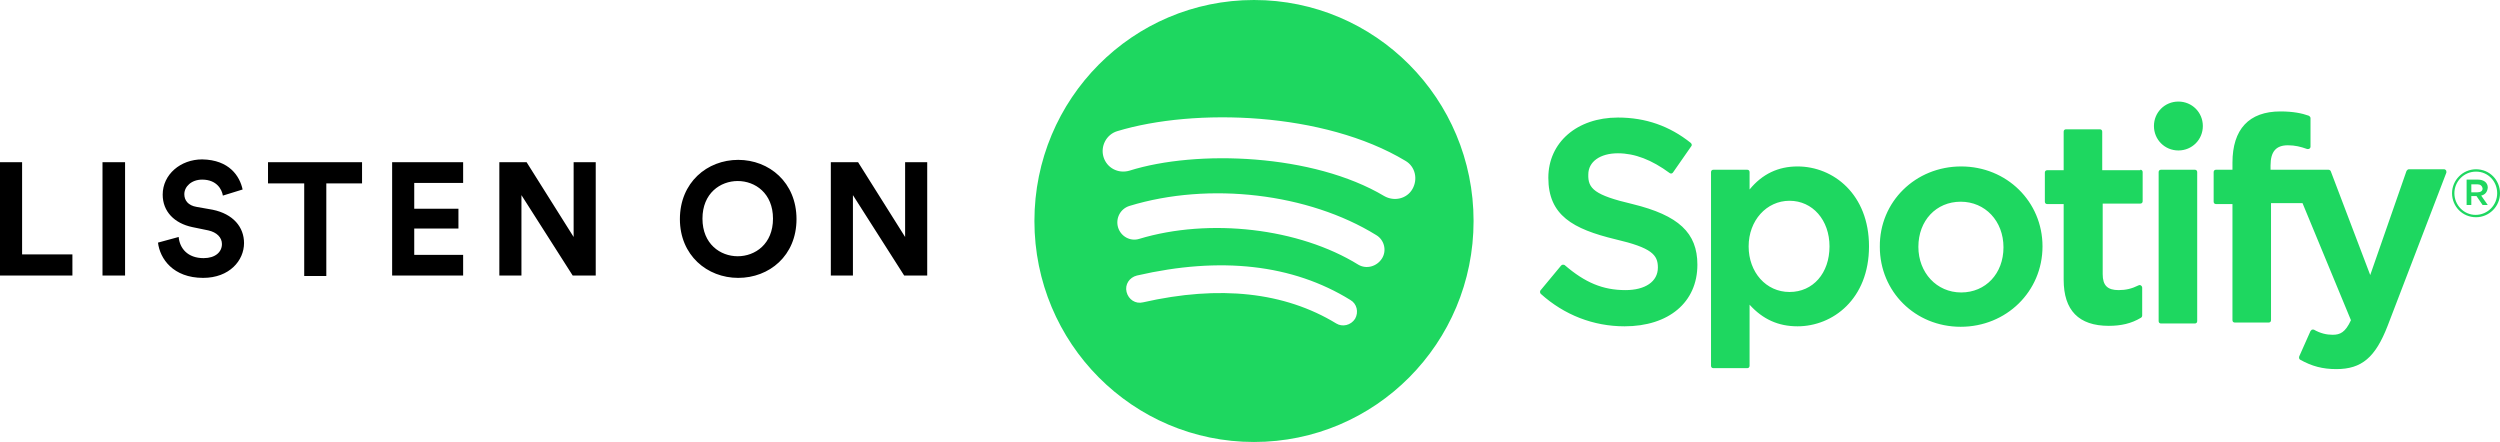
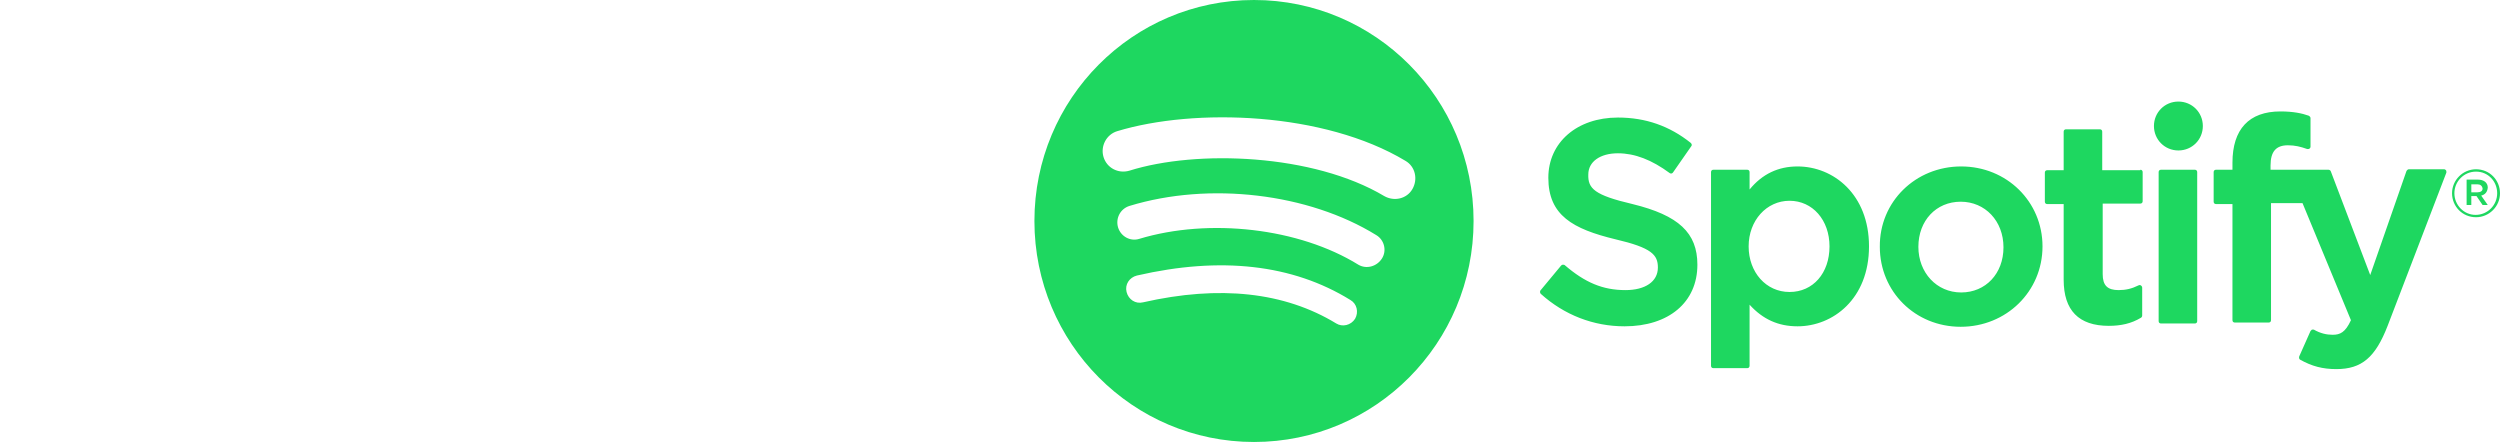
<svg xmlns="http://www.w3.org/2000/svg" version="1.1" id="Layer_1" x="0px" y="0px" viewBox="0 0 531.7 94" style="enable-background:new 0 0 531.7 94;" xml:space="preserve">
  <style type="text/css">
	.st0{fill-rule:evenodd;clip-rule:evenodd;fill:#1ED760;}
	.st1{fill-rule:evenodd;clip-rule:evenodd;}
</style>
  <title>spotify-podcast-badge-wht-grn-660x160</title>
  <desc>Created with Sketch.</desc>
  <g id="spotify-podcast-badge-wht-grn-660x160">
    <g id="Group-2-Copy-3">
      <path id="Combined-Shape" class="st0" d="M294.4,41.7c2.1,1.2,4.8,0.6,6-1.5c1.2-2.1,0.6-4.8-1.5-6c-17.3-10.4-44.8-11.3-61.3-6.3    c-2.3,0.7-3.6,3.2-2.9,5.5c0.7,2.3,3.1,3.6,5.5,2.9C254.5,31.8,279.3,32.7,294.4,41.7z M293.9,55c1.1-1.7,0.5-4-1.2-5    c-14.4-8.9-35.5-11.4-52.5-6.2c-1.9,0.6-3,2.6-2.4,4.6c0.6,1.9,2.6,3,4.5,2.4c14.9-4.5,34-2.3,46.6,5.5    C290.6,57.3,292.8,56.7,293.9,55z M288.2,67.8c0.8-1.4,0.4-3.2-1-4c-12.3-7.6-27.6-9.3-45.4-5.2c-1.6,0.4-2.6,1.9-2.2,3.5    c0.4,1.6,1.9,2.6,3.5,2.2c16.3-3.7,30.1-2.2,41.1,4.5C285.5,69.6,287.3,69.2,288.2,67.8z M266.7,0c25.8,0,46.7,21,46.7,47    c0,26-20.9,47-46.7,47C240.9,94,220,73,220,47C220,21,240.9,0,266.7,0z M347.2,43.4c9.8,2.4,13.8,6.1,13.8,12.9    c0,8-6.1,13.1-15.5,13.1c-6.6,0-12.8-2.4-17.8-6.9c-0.2-0.2-0.2-0.5-0.1-0.7l4.4-5.3c0.1-0.1,0.2-0.2,0.4-0.2c0.1,0,0.3,0,0.4,0.1    c4.3,3.7,8.1,5.3,12.9,5.3c4.2,0,6.9-1.8,6.9-4.8c0-2.7-1.3-4.2-9-6c-9.1-2.2-14.3-5.1-14.3-13.1c0-7.5,6.1-12.8,14.8-12.8    c5.9,0,11,1.8,15.5,5.4c0.2,0.2,0.3,0.5,0.1,0.7l-3.9,5.6c-0.1,0.1-0.2,0.2-0.3,0.2c-0.1,0-0.3,0-0.4-0.1c-3.8-2.8-7.4-4.2-11-4.2    c-3.8,0-6.3,1.8-6.3,4.5C337.7,40.1,339.1,41.5,347.2,43.4z M389.1,52.4c0-5.6-3.6-9.7-8.5-9.7c-4.9,0-8.7,4.2-8.7,9.7    c0,5.5,3.7,9.7,8.7,9.7C385.6,62.1,389.1,58.1,389.1,52.4z M382.3,35.4c7.6,0,15.2,5.9,15.2,17c0,11.2-7.7,17-15.2,17    c-4.1,0-7.4-1.5-10.2-4.6v13c0,0.3-0.2,0.5-0.5,0.5h-7.2c-0.3,0-0.5-0.2-0.5-0.5V36.6c0-0.3,0.2-0.5,0.5-0.5h7.2    c0.3,0,0.5,0.2,0.5,0.5v3.7C374.8,37,378.2,35.4,382.3,35.4z M417.1,62.2c5.2,0,9-4,9-9.6c0-5.6-3.9-9.7-9.1-9.7c-5.2,0-9,4-9,9.6    C408,58,411.9,62.2,417.1,62.2z M417.1,35.4c9.7,0,17.3,7.5,17.3,17c0,9.6-7.7,17.1-17.4,17.1c-9.7,0-17.2-7.5-17.2-17    C399.7,42.9,407.4,35.4,417.1,35.4z M455.2,36.1c0.3,0,0.5,0.2,0.5,0.5v6.2c0,0.3-0.2,0.5-0.5,0.5h-8v15c0,2.4,1,3.4,3.4,3.4    c1.5,0,2.8-0.3,4.2-1c0.2-0.1,0.4-0.1,0.5,0c0.2,0.1,0.3,0.3,0.3,0.5v5.9c0,0.2-0.1,0.4-0.3,0.5c-2,1.2-4.2,1.7-6.8,1.7    c-6.4,0-9.6-3.3-9.6-9.8V43.4h-3.5c-0.3,0-0.5-0.2-0.5-0.5v-6.2c0-0.3,0.2-0.5,0.5-0.5h3.5v-8.2c0-0.3,0.2-0.5,0.5-0.5h7.2    c0.3,0,0.5,0.2,0.5,0.5v8.2H455.2z M482.9,36.1h12.3c0.2,0,0.4,0.1,0.5,0.3l8.4,22.1l7.7-22.1c0.1-0.2,0.3-0.4,0.5-0.4h7.5    c0.2,0,0.3,0.1,0.4,0.2c0.1,0.1,0.1,0.3,0.1,0.5l-12.5,32.6c-2.6,6.7-5.5,9.2-10.9,9.2c-2.9,0-5.2-0.6-7.7-2    c-0.2-0.1-0.3-0.4-0.2-0.7l2.4-5.4c0.1-0.1,0.2-0.2,0.3-0.3c0.1,0,0.3,0,0.4,0c1.4,0.8,2.7,1.1,4,1.1c1.6,0,2.7-0.5,3.9-3.1    l-10.3-24.9H483v24.9c0,0.3-0.2,0.5-0.5,0.5h-7.2c-0.3,0-0.5-0.2-0.5-0.5V43.4h-3.5c-0.3,0-0.5-0.2-0.5-0.5v-6.3    c0-0.3,0.2-0.5,0.5-0.5h3.5v-1.5c0-7.1,3.5-10.9,10.2-10.9c2.7,0,4.6,0.4,6,0.9c0.2,0.1,0.4,0.3,0.4,0.5v6.1    c0,0.2-0.1,0.3-0.2,0.4c-0.1,0.1-0.3,0.1-0.5,0.1c-1.4-0.5-2.6-0.8-4.1-0.8c-2.5,0-3.7,1.3-3.7,4.3V36.1z M466.8,36.1    c0.3,0,0.5,0.2,0.5,0.5v31.7c0,0.3-0.2,0.5-0.5,0.5h-7.2c-0.3,0-0.5-0.2-0.5-0.5V36.6c0-0.3,0.2-0.5,0.5-0.5H466.8z M463.3,21.6    c2.9,0,5.2,2.3,5.2,5.2c0,2.9-2.3,5.2-5.2,5.2c-2.9,0-5.2-2.3-5.2-5.2C458.1,23.9,460.4,21.6,463.3,21.6z M526.9,39.2h-1.3v1.7    h1.3c0.7,0,1.1-0.3,1.1-0.8C527.9,39.5,527.5,39.2,526.9,39.2z M527.7,41.6l1.4,2H528l-1.3-1.9h-1.1v1.9h-1v-5.4h2.4    c1.2,0,2.1,0.6,2.1,1.7C529,40.9,528.5,41.4,527.7,41.6z M526.6,36.5c-2.6,0-4.6,2.1-4.6,4.6c0,2.5,2,4.6,4.5,4.6    c2.6,0,4.6-2.1,4.6-4.6C531.1,38.6,529.2,36.5,526.6,36.5z M526.6,46.2c-2.9,0-5.1-2.3-5.1-5.1c0-2.8,2.3-5.1,5.1-5.1    c2.9,0,5.1,2.3,5.1,5.1C531.7,43.9,529.4,46.2,526.6,46.2z" />
-       <path id="LISTEN-ON" class="st1" d="M15.4,58.6H0V34.5h4.7v19.6h10.7V58.6z M26.6,58.6h-4.8V34.5h4.8V58.6z M51.6,40.3l-4.2,1.3    c-0.2-1.3-1.3-3.4-4.4-3.4c-2.3,0-3.8,1.5-3.8,3.1c0,1.3,0.8,2.4,2.6,2.7l3.4,0.6c4.4,0.9,6.7,3.7,6.7,7.1c0,3.7-3.1,7.4-8.7,7.4    c-6.4,0-9.2-4.1-9.6-7.5l4.4-1.2c0.2,2.4,1.9,4.5,5.3,4.5c2.5,0,3.9-1.3,3.9-3c0-1.4-1.1-2.5-2.9-2.9l-3.4-0.7    c-3.8-0.8-6.3-3.3-6.3-6.9c0-4.3,3.8-7.5,8.4-7.5C48.8,34,51,37.5,51.6,40.3z M77,39h-7.6v19.7h-4.7V39H57v-4.5h20V39z M98.5,58.6    H83.4V34.5h15.1v4.4H88.1v5.5h9.4v4.2h-9.4v5.6h10.4V58.6z M126.7,58.6h-4.9l-10.9-17.1v17.1h-4.7V34.5h5.8l10,15.9V34.5h4.7V58.6    z M149.4,46.5c0,5.4,3.8,8,7.5,8c3.7,0,7.5-2.6,7.5-8c0-5.4-3.8-8-7.5-8C153.2,38.5,149.4,41.1,149.4,46.5z M144.6,46.6    c0-7.8,5.8-12.6,12.4-12.6c6.6,0,12.4,4.8,12.4,12.6c0,7.8-5.8,12.5-12.4,12.5C150.4,59.1,144.6,54.3,144.6,46.6z M197.2,58.6    h-4.9l-10.9-17.1v17.1h-4.7V34.5h5.8l10,15.9V34.5h4.7V58.6z" />
    </g>
  </g>
</svg>